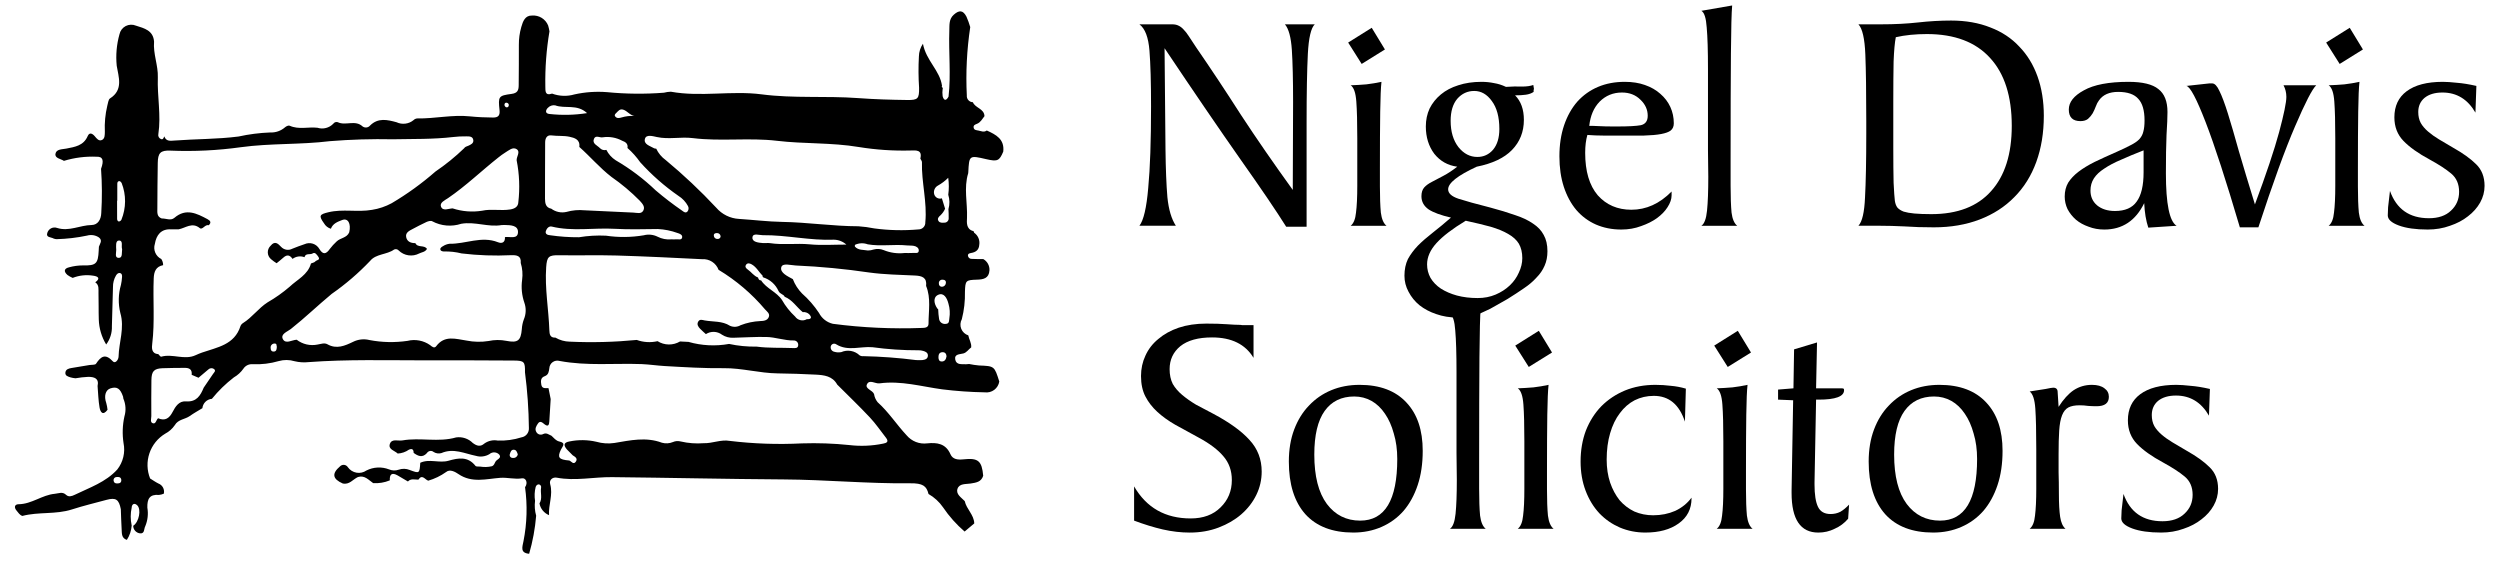
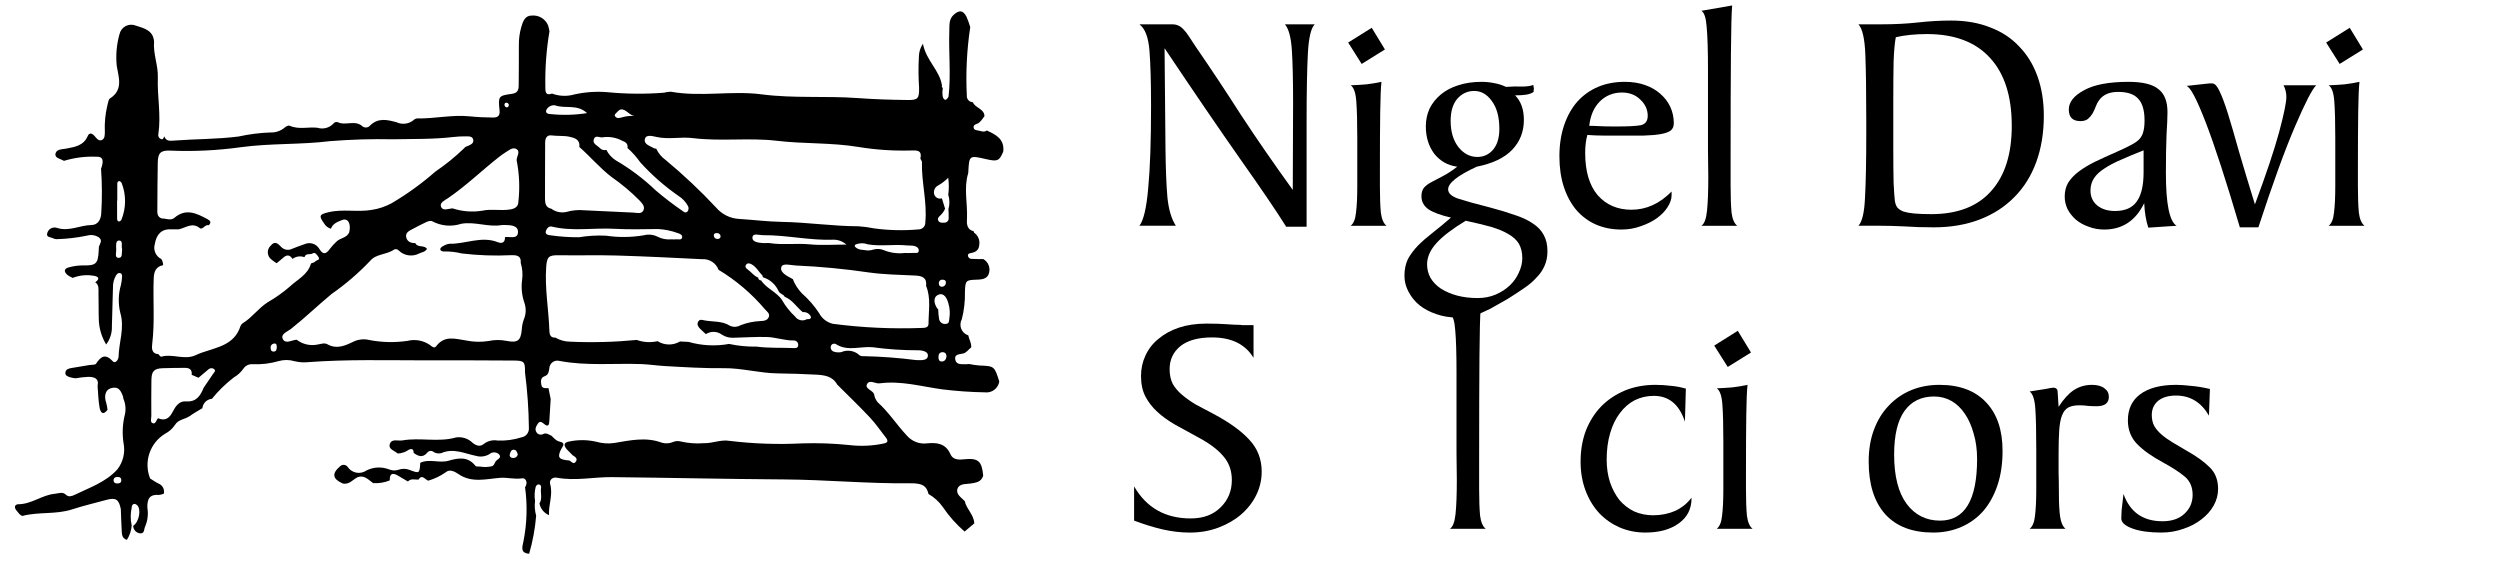
<svg xmlns="http://www.w3.org/2000/svg" width="136" height="31" viewBox="0 0 136 31" fill="none">
  <path d="M8.166 26.029C8.315 26.121 8.458 26.224 8.614 26.301C8.723 26.341 8.813 26.42 8.868 26.522C8.922 26.624 8.938 26.743 8.912 26.856C8.829 26.892 8.741 26.915 8.651 26.924C8.132 26.88 8.004 27.146 8.016 27.615C8.076 27.956 8.036 28.308 7.902 28.628C7.821 28.767 7.884 29.045 7.612 29.014C7.512 29.002 7.419 28.953 7.352 28.877C7.284 28.801 7.247 28.703 7.247 28.602C7.56 28.405 7.702 27.703 7.459 27.482C7.29 27.327 7.166 27.453 7.164 27.614C7.093 27.934 7.093 28.266 7.164 28.587C7.144 28.866 7.053 29.135 6.901 29.37C6.602 29.275 6.632 29.015 6.617 28.786C6.595 28.424 6.587 28.062 6.573 27.7C6.468 27.165 6.302 27.055 5.795 27.192C5.168 27.363 4.533 27.513 3.915 27.713C3.034 27.998 2.1 27.833 1.216 28.067C1.067 28.017 0.994 27.884 0.9 27.775C0.754 27.604 0.789 27.432 1.014 27.43C1.727 27.423 2.289 26.924 2.985 26.862C3.199 26.843 3.395 26.73 3.596 26.92C3.732 27.049 3.903 26.996 4.059 26.92C4.873 26.525 5.751 26.233 6.382 25.538C6.538 25.338 6.65 25.107 6.708 24.86C6.767 24.613 6.771 24.357 6.721 24.108C6.647 23.624 6.663 23.13 6.769 22.652C6.864 22.333 6.843 21.99 6.711 21.685C6.709 21.649 6.704 21.613 6.695 21.579C6.542 21.13 6.365 21.015 6.009 21.127C5.737 21.215 5.647 21.548 5.781 21.925C5.814 22.045 5.837 22.168 5.85 22.292C5.599 22.629 5.461 22.427 5.416 22.169C5.349 21.785 5.341 21.39 5.308 21C5.402 20.574 5.117 20.504 4.808 20.5C4.572 20.511 4.337 20.538 4.105 20.579C4.015 20.57 3.925 20.554 3.837 20.53C3.706 20.484 3.53 20.449 3.558 20.256C3.583 20.088 3.737 20.045 3.888 20.02C4.21 19.967 4.533 19.913 4.858 19.859C4.984 19.838 5.176 19.859 5.223 19.788C5.492 19.38 5.733 19.217 6.143 19.661C6.267 19.796 6.444 19.579 6.45 19.403C6.468 18.612 6.788 17.845 6.545 17.021C6.423 16.521 6.434 15.998 6.578 15.505C6.61 15.363 6.631 15.219 6.639 15.073C6.647 14.983 6.635 14.877 6.526 14.854C6.427 14.834 6.359 14.908 6.309 14.989C6.198 15.179 6.142 15.396 6.146 15.615C6.131 16.326 6.102 17.036 6.087 17.747C6.101 18.104 5.991 18.455 5.776 18.74C5.526 18.328 5.388 17.859 5.374 17.378C5.357 16.904 5.374 16.429 5.358 15.955C5.351 15.745 5.405 15.507 5.182 15.357C5.495 15.133 5.314 15.03 5.074 14.998C4.697 14.936 4.31 14.977 3.954 15.118C3.854 15.076 3.759 15.023 3.671 14.96C3.463 14.777 3.471 14.609 3.759 14.541C4.005 14.473 4.259 14.438 4.514 14.438C5.224 14.455 5.335 14.343 5.369 13.639C5.372 13.567 5.377 13.494 5.381 13.42C5.435 13.253 5.593 13.087 5.384 12.919C5.29 12.855 5.183 12.813 5.071 12.795C4.958 12.778 4.843 12.785 4.734 12.817C4.188 12.932 3.632 12.997 3.073 13.011C3.019 13.008 2.965 12.996 2.915 12.976C2.78 12.892 2.481 12.932 2.575 12.664C2.592 12.611 2.619 12.561 2.655 12.519C2.691 12.477 2.735 12.442 2.784 12.418C2.834 12.393 2.888 12.379 2.944 12.376C2.999 12.373 3.055 12.381 3.107 12.4C3.753 12.607 4.351 12.251 4.982 12.241C5.33 12.236 5.498 11.933 5.509 11.584C5.558 10.785 5.554 9.983 5.497 9.185C5.667 8.717 5.595 8.51 5.248 8.526C4.65 8.5 4.051 8.576 3.478 8.751C3.306 8.637 2.976 8.614 3.017 8.368C3.061 8.105 3.385 8.127 3.609 8.083C4.077 7.991 4.546 7.927 4.771 7.402C4.866 7.18 5.03 7.263 5.154 7.41C5.261 7.537 5.378 7.701 5.556 7.61C5.712 7.529 5.699 7.325 5.704 7.164C5.681 6.69 5.726 6.216 5.836 5.754C5.88 5.616 5.889 5.415 5.985 5.354C6.725 4.885 6.446 4.178 6.35 3.58C6.292 3.003 6.343 2.421 6.5 1.863C6.52 1.768 6.561 1.679 6.619 1.602C6.678 1.525 6.753 1.462 6.838 1.417C6.924 1.373 7.019 1.348 7.115 1.344C7.212 1.341 7.308 1.358 7.397 1.396C7.847 1.538 8.337 1.654 8.381 2.265C8.324 2.928 8.609 3.559 8.586 4.21C8.549 5.241 8.77 6.267 8.614 7.297C8.601 7.351 8.608 7.408 8.634 7.457C8.661 7.507 8.704 7.545 8.756 7.565C8.882 7.614 8.895 7.49 8.939 7.419C9.035 7.702 9.272 7.662 9.486 7.646C10.65 7.558 11.831 7.575 12.978 7.426C13.543 7.302 14.118 7.228 14.696 7.206C14.994 7.221 15.285 7.119 15.509 6.922C15.57 6.867 15.696 6.812 15.755 6.838C16.25 7.063 16.766 6.892 17.27 6.95C17.419 6.997 17.578 7.002 17.73 6.963C17.881 6.925 18.019 6.846 18.128 6.734C18.154 6.695 18.192 6.665 18.236 6.649C18.28 6.634 18.328 6.633 18.372 6.646C18.8 6.859 19.321 6.501 19.725 6.878C19.786 6.923 19.862 6.943 19.937 6.934C20.013 6.926 20.082 6.888 20.131 6.83C20.57 6.391 21.078 6.516 21.572 6.65C21.721 6.72 21.886 6.746 22.049 6.726C22.213 6.707 22.367 6.641 22.494 6.537C22.546 6.485 22.614 6.452 22.688 6.443C23.649 6.46 24.603 6.23 25.562 6.33C25.983 6.374 26.4 6.39 26.82 6.394C27.094 6.396 27.207 6.294 27.175 5.991C27.095 5.244 27.116 5.204 27.831 5.108C28.158 5.065 28.216 4.904 28.217 4.637C28.217 3.906 28.235 3.175 28.226 2.443C28.223 2.115 28.267 1.787 28.358 1.471C28.445 1.163 28.564 0.833 28.944 0.846C29.128 0.831 29.313 0.876 29.47 0.973C29.627 1.071 29.75 1.216 29.819 1.388C29.85 1.492 29.874 1.599 29.891 1.707C29.724 2.695 29.649 3.697 29.666 4.699C29.677 4.914 29.622 5.232 30.033 5.092C30.423 5.237 30.85 5.253 31.25 5.136C31.832 5.007 32.43 4.966 33.025 5.013C34.053 5.114 35.088 5.124 36.118 5.043C36.241 5.011 36.367 4.993 36.494 4.989C38.134 5.287 39.796 4.919 41.429 5.132C43.178 5.36 44.931 5.208 46.674 5.336C47.567 5.402 48.457 5.429 49.35 5.44C49.94 5.448 50.007 5.369 49.998 4.771C49.96 4.205 49.957 3.639 49.988 3.073C49.992 2.825 50.068 2.584 50.208 2.379C50.383 3.309 51.133 3.829 51.246 4.673C51.24 4.68 51.236 4.689 51.234 4.698C51.232 4.707 51.232 4.716 51.234 4.726C51.236 4.735 51.241 4.743 51.247 4.75C51.253 4.757 51.26 4.763 51.269 4.767L51.297 4.785L51.282 4.816C51.262 4.954 51.26 5.094 51.279 5.232C51.349 5.49 51.475 5.493 51.601 5.256C51.737 4.058 51.601 2.857 51.643 1.657C51.653 1.35 51.618 1.037 51.888 0.798C52.185 0.534 52.393 0.553 52.575 0.906C52.656 1.09 52.725 1.28 52.781 1.473C52.596 2.704 52.533 3.951 52.595 5.195C52.591 5.241 52.596 5.288 52.611 5.331C52.626 5.375 52.649 5.415 52.68 5.449C52.711 5.483 52.748 5.511 52.79 5.53C52.832 5.549 52.878 5.559 52.924 5.56C53.051 5.882 53.539 5.904 53.556 6.319C53.434 6.469 53.349 6.654 53.153 6.733C53.055 6.773 52.939 6.806 52.967 6.949C52.994 7.083 53.119 7.08 53.22 7.101C53.373 7.13 53.527 7.214 53.681 7.099C54.182 7.325 54.655 7.571 54.577 8.248C54.366 8.753 54.263 8.799 53.658 8.66C52.723 8.444 52.723 8.444 52.675 9.37C52.676 9.388 52.674 9.406 52.67 9.424C52.421 10.225 52.637 11.042 52.605 11.851C52.595 12.091 52.551 12.455 52.931 12.567L52.917 12.565C52.928 12.565 52.938 12.568 52.948 12.573C52.958 12.579 52.966 12.586 52.973 12.595C52.98 12.603 52.985 12.613 52.987 12.624C52.99 12.635 52.99 12.646 52.988 12.656C53.093 12.729 53.176 12.829 53.227 12.946C53.277 13.064 53.293 13.193 53.272 13.319C53.255 13.599 53.081 13.721 52.826 13.763C52.735 13.778 52.64 13.804 52.658 13.923C52.666 13.968 52.69 14.008 52.724 14.037C52.759 14.067 52.803 14.083 52.849 14.083C53.063 14.096 53.278 14.092 53.493 14.095C53.6 14.156 53.687 14.245 53.746 14.352C53.805 14.46 53.833 14.582 53.827 14.704C53.801 15.146 53.498 15.204 53.143 15.214C52.534 15.233 52.514 15.261 52.493 15.871C52.505 16.374 52.448 16.877 52.323 17.365C52.28 17.444 52.254 17.532 52.249 17.622C52.243 17.713 52.258 17.803 52.291 17.887C52.325 17.971 52.377 18.047 52.443 18.108C52.51 18.17 52.589 18.216 52.675 18.244C52.714 18.463 52.858 18.662 52.833 18.899C52.687 19.002 52.599 19.172 52.41 19.227C52.222 19.281 51.901 19.246 51.967 19.568C52.029 19.868 52.33 19.802 52.559 19.815C52.613 19.814 52.667 19.81 52.721 19.802C52.899 19.839 53.079 19.865 53.26 19.882C54.095 19.915 54.095 19.911 54.361 20.755C54.332 20.937 54.233 21.1 54.086 21.21C53.938 21.32 53.753 21.367 53.571 21.343C52.796 21.329 52.022 21.275 51.254 21.18C50.131 21.027 49.007 20.697 47.846 20.855C47.614 20.886 47.294 20.619 47.16 20.912C47.049 21.154 47.463 21.22 47.548 21.436C47.572 21.599 47.64 21.753 47.743 21.88C48.343 22.417 48.776 23.099 49.321 23.682C49.456 23.842 49.629 23.966 49.824 24.043C50.019 24.119 50.23 24.145 50.438 24.119C50.972 24.064 51.449 24.123 51.706 24.713C51.829 24.995 52.112 25.02 52.413 24.988C53.218 24.9 53.414 25.075 53.486 25.882C53.377 26.223 53.106 26.254 52.799 26.304C52.551 26.345 52.184 26.29 52.086 26.595C51.992 26.893 52.299 27.065 52.482 27.261C52.577 27.701 52.986 28.002 53 28.474L52.475 28.916C52.027 28.531 51.632 28.087 51.301 27.598C51.095 27.3 50.825 27.053 50.511 26.873C50.405 26.432 50.193 26.283 49.517 26.291C47.222 26.317 44.934 26.096 42.642 26.081C39.525 26.061 36.408 25.988 33.291 25.956C32.291 25.946 31.296 26.176 30.292 25.986C30.072 25.942 29.862 26.099 29.93 26.341C30.093 26.916 29.829 27.462 29.867 28.024C29.734 27.97 29.616 27.883 29.525 27.771C29.434 27.659 29.373 27.526 29.348 27.384C29.519 27.116 29.388 26.816 29.434 26.535C29.443 26.5 29.44 26.463 29.423 26.43C29.407 26.398 29.38 26.372 29.346 26.359C29.236 26.327 29.17 26.406 29.14 26.491C29.078 26.738 29.067 26.994 29.107 27.245C29.072 27.517 29.093 27.792 29.167 28.055C29.109 28.756 28.981 29.449 28.786 30.125C28.275 30.081 28.421 29.74 28.478 29.437C28.669 28.471 28.697 27.48 28.563 26.505C28.738 26.257 28.604 25.988 28.397 26.021C27.992 26.086 27.61 25.965 27.211 25.994C26.457 26.05 25.673 26.291 24.939 25.789C24.789 25.687 24.48 25.495 24.265 25.68C23.971 25.889 23.643 26.048 23.296 26.149C23.12 26.097 22.974 25.774 22.759 26.093C22.564 26.095 22.355 26.016 22.191 26.193C22.003 26.082 21.817 25.968 21.627 25.861C21.322 25.691 21.188 25.795 21.205 26.132C20.92 26.251 20.611 26.302 20.302 26.283C20.05 26.112 19.839 25.837 19.473 25.95C19.2 26.075 19.005 26.383 18.644 26.301C18.087 26.056 18.041 25.759 18.495 25.372C18.524 25.341 18.56 25.318 18.599 25.304C18.638 25.289 18.68 25.284 18.722 25.289C18.763 25.293 18.803 25.307 18.838 25.33C18.873 25.352 18.903 25.382 18.925 25.418C19.036 25.575 19.205 25.681 19.394 25.714C19.583 25.747 19.778 25.703 19.935 25.594C20.124 25.499 20.331 25.444 20.542 25.434C20.753 25.423 20.964 25.457 21.161 25.534C21.33 25.606 21.521 25.612 21.694 25.55C21.886 25.483 22.095 25.489 22.283 25.565C22.822 25.767 22.824 25.761 22.862 25.175C23.36 24.943 23.894 25.209 24.4 25.064C24.938 24.909 25.454 24.819 25.866 25.344C25.905 25.394 26.036 25.372 26.124 25.383C26.334 25.418 26.548 25.412 26.755 25.364C26.873 25.325 26.902 25.214 26.952 25.119C27.02 24.987 27.3 24.931 27.167 24.739C27.134 24.701 27.093 24.67 27.048 24.648C27.003 24.626 26.953 24.613 26.903 24.61C26.852 24.606 26.802 24.613 26.754 24.63C26.706 24.646 26.662 24.672 26.625 24.705C26.516 24.77 26.395 24.812 26.269 24.828C26.143 24.845 26.015 24.835 25.894 24.799C25.274 24.675 24.672 24.36 24.011 24.648C23.941 24.668 23.867 24.674 23.795 24.663C23.723 24.654 23.654 24.628 23.593 24.59C23.565 24.566 23.533 24.549 23.499 24.539C23.464 24.53 23.428 24.527 23.393 24.533C23.357 24.539 23.323 24.553 23.294 24.573C23.264 24.593 23.239 24.62 23.221 24.651C22.974 24.92 22.738 24.809 22.502 24.637C22.502 24.453 22.425 24.383 22.246 24.462C22.067 24.588 21.856 24.661 21.637 24.673C21.468 24.512 21.098 24.449 21.212 24.14C21.32 23.849 21.654 24.001 21.893 23.958C22.86 23.788 23.851 24.074 24.815 23.795C24.979 23.772 25.146 23.787 25.303 23.84C25.46 23.892 25.602 23.981 25.719 24.098C25.934 24.257 26.128 24.324 26.351 24.127C26.455 24.053 26.573 24 26.698 23.973C26.823 23.945 26.952 23.943 27.078 23.967C27.515 23.984 27.952 23.924 28.369 23.791C28.486 23.773 28.592 23.711 28.666 23.619C28.74 23.527 28.778 23.411 28.772 23.293C28.761 22.276 28.69 21.262 28.559 20.254C28.569 19.683 28.522 19.618 27.957 19.614C26.341 19.603 24.724 19.599 23.108 19.603C20.999 19.603 18.893 19.543 16.788 19.699C16.534 19.727 16.276 19.711 16.027 19.651C15.745 19.565 15.444 19.563 15.161 19.643C14.705 19.776 14.231 19.833 13.757 19.814C13.657 19.803 13.555 19.82 13.463 19.863C13.372 19.907 13.294 19.974 13.239 20.059C13.103 20.253 12.925 20.414 12.72 20.532C12.278 20.872 11.877 21.263 11.527 21.696C11.395 21.707 11.27 21.764 11.176 21.857C11.082 21.95 11.023 22.073 11.01 22.205C10.781 22.346 10.544 22.475 10.325 22.631C10.065 22.817 9.693 22.807 9.508 23.13C9.375 23.324 9.197 23.482 8.989 23.591C8.584 23.834 8.28 24.212 8.129 24.659C7.978 25.106 7.991 25.591 8.166 26.029ZM31.159 24.772L30.839 24.448C30.652 24.228 30.652 24.073 30.978 24.015C31.463 23.915 31.964 23.921 32.446 24.033C32.763 24.124 33.096 24.146 33.422 24.098C34.283 23.954 35.141 23.758 36.008 24.084C36.205 24.139 36.414 24.127 36.603 24.049C36.738 23.989 36.889 23.978 37.031 24.016C37.44 24.111 37.862 24.143 38.281 24.11C38.759 24.124 39.22 23.899 39.693 23.984C40.998 24.142 42.315 24.187 43.629 24.12C44.487 24.092 45.346 24.122 46.2 24.211C46.815 24.285 47.437 24.258 48.043 24.133C48.239 24.099 48.364 24.028 48.2 23.817C47.908 23.444 47.641 23.049 47.318 22.706C46.744 22.095 46.137 21.514 45.544 20.921C45.288 20.454 44.83 20.404 44.375 20.38C43.681 20.344 42.988 20.321 42.294 20.312C41.312 20.299 40.36 20.019 39.373 20.029C38.303 20.041 37.23 19.974 36.161 19.913C35.743 19.889 35.33 19.825 34.909 19.807C33.419 19.752 31.921 19.916 30.439 19.635C30.376 19.616 30.31 19.613 30.245 19.624C30.181 19.635 30.12 19.66 30.067 19.698C30.013 19.735 29.969 19.785 29.938 19.842C29.906 19.899 29.888 19.962 29.884 20.027C29.858 20.218 29.84 20.39 29.629 20.467C29.4 20.549 29.416 20.744 29.447 20.926C29.486 21.16 29.678 21.111 29.838 21.115L29.957 21.71C29.933 22.118 29.911 22.526 29.882 22.934C29.87 23.1 29.831 23.241 29.622 23.081C29.512 22.995 29.384 22.859 29.262 23.043C29.174 23.175 29.077 23.328 29.174 23.497C29.191 23.529 29.214 23.558 29.242 23.582C29.271 23.605 29.303 23.623 29.338 23.634C29.374 23.644 29.411 23.648 29.447 23.644C29.484 23.64 29.519 23.629 29.551 23.611C29.736 23.523 29.855 23.649 29.999 23.704C30.131 23.822 30.241 23.978 30.427 24.018C30.811 24.099 30.598 24.289 30.515 24.457C30.309 24.89 30.395 25.003 30.969 25.052C31.087 25.096 31.198 25.306 31.33 25.106C31.44 24.937 31.282 24.849 31.159 24.771V24.772ZM51.596 11.373C51.669 11.117 51.665 10.847 51.585 10.594C51.627 10.287 51.626 9.977 51.583 9.671C51.419 9.836 51.233 9.978 51.029 10.092C50.948 10.134 50.883 10.202 50.844 10.285C50.806 10.368 50.796 10.461 50.816 10.55C50.826 10.595 50.846 10.637 50.873 10.673C50.9 10.71 50.935 10.74 50.974 10.763C51.014 10.785 51.058 10.799 51.103 10.803C51.149 10.808 51.194 10.803 51.238 10.789L51.413 11.354C51.355 11.488 51.27 11.609 51.165 11.71C51.067 11.793 50.963 11.898 51.063 12.034C51.132 12.128 51.258 12.119 51.37 12.113C51.403 12.114 51.435 12.109 51.465 12.097C51.495 12.084 51.522 12.066 51.544 12.043C51.567 12.019 51.584 11.992 51.595 11.961C51.606 11.931 51.611 11.898 51.608 11.866C51.614 11.7 51.602 11.535 51.595 11.372L51.596 11.373ZM41.238 15.097C41.261 15.182 41.291 15.259 41.402 15.249C41.693 15.703 42.25 15.875 42.544 16.326C42.734 16.658 42.973 16.959 43.253 17.219C43.321 17.319 43.424 17.389 43.542 17.416C43.659 17.444 43.782 17.426 43.887 17.366C44.151 17.375 44.176 17.258 44.014 17.089C43.968 17.047 43.913 17.016 43.853 16.997C43.794 16.978 43.731 16.971 43.669 16.979C43.334 16.709 43.107 16.312 42.687 16.144C42.622 15.995 42.437 16.012 42.348 15.825C42.27 15.652 42.157 15.497 42.015 15.37C41.873 15.244 41.707 15.149 41.526 15.091C41.51 15.083 41.498 15.07 41.491 15.054C41.484 15.038 41.483 15.02 41.489 15.003C41.283 14.801 41.151 14.525 40.888 14.379C40.791 14.325 40.668 14.291 40.59 14.396C40.507 14.508 40.582 14.597 40.681 14.665C40.873 14.797 41.005 15.011 41.239 15.097L41.238 15.097ZM51.037 16.826C51.042 17.003 51.059 17.181 51.087 17.357C51.1 17.438 51.144 17.51 51.209 17.559C51.275 17.608 51.357 17.63 51.438 17.62C51.658 17.615 51.623 17.441 51.645 17.313C51.689 17.047 51.672 16.775 51.595 16.517C51.519 16.219 51.348 15.896 51.034 16.039C50.747 16.171 50.804 16.526 50.997 16.791C51.01 16.804 51.024 16.815 51.039 16.825L51.037 16.826ZM9.71 12.476H9.321C8.757 12.44 8.505 12.788 8.424 13.27C8.374 13.426 8.382 13.595 8.447 13.746C8.512 13.897 8.628 14.019 8.775 14.091C8.841 14.19 8.875 14.306 8.874 14.425C8.474 14.502 8.376 14.784 8.362 15.144C8.314 16.326 8.426 17.511 8.282 18.692C8.257 18.899 8.219 19.238 8.609 19.263C8.663 19.313 8.731 19.415 8.767 19.405C9.387 19.224 10.032 19.607 10.645 19.321C10.76 19.267 10.877 19.219 10.997 19.177C11.824 18.89 12.756 18.759 13.082 17.74C13.109 17.672 13.157 17.614 13.22 17.575C13.719 17.265 14.055 16.77 14.556 16.448C14.982 16.203 15.385 15.918 15.758 15.597C16.173 15.202 16.749 14.952 16.917 14.332C16.999 14.296 17.11 14.281 17.156 14.219C17.214 14.141 17.458 14.158 17.307 13.953C17.228 13.845 17.137 13.705 17.012 13.785C16.868 13.877 16.627 13.748 16.564 13.992C16.457 13.951 16.341 13.938 16.227 13.954C16.113 13.97 16.005 14.015 15.914 14.084C15.777 13.878 15.619 13.831 15.421 14.009C15.301 14.118 15.172 14.217 15.047 14.32C14.939 14.254 14.836 14.178 14.739 14.095C14.687 14.05 14.645 13.995 14.615 13.933C14.585 13.871 14.569 13.803 14.568 13.734C14.566 13.665 14.579 13.597 14.606 13.534C14.633 13.47 14.673 13.413 14.724 13.366C14.955 13.081 15.124 13.252 15.295 13.432C15.371 13.512 15.471 13.566 15.579 13.584C15.688 13.602 15.8 13.584 15.898 13.532C16.117 13.447 16.337 13.357 16.563 13.285C16.706 13.219 16.869 13.209 17.019 13.256C17.169 13.304 17.296 13.407 17.374 13.544C17.571 13.873 17.744 13.828 17.943 13.541C18.053 13.397 18.175 13.262 18.309 13.139C18.512 12.936 18.873 12.947 18.999 12.635C19.107 12.16 18.93 11.847 18.612 11.97C18.372 12.062 18.104 12.158 18.001 12.444C17.842 12.398 17.707 12.291 17.625 12.146C17.327 11.73 17.383 11.663 17.863 11.547C18.651 11.355 19.449 11.556 20.24 11.415C20.613 11.357 20.974 11.235 21.306 11.055C22.152 10.555 22.951 9.977 23.691 9.33C24.245 8.953 24.766 8.531 25.248 8.066C25.3 7.978 25.395 7.967 25.476 7.929C25.608 7.868 25.768 7.801 25.749 7.628C25.723 7.406 25.519 7.419 25.362 7.418C25.125 7.414 24.888 7.426 24.652 7.454C23.563 7.581 22.465 7.556 21.375 7.577C20.232 7.553 19.087 7.587 17.948 7.679C16.334 7.878 14.711 7.787 13.096 8.009C11.829 8.185 10.55 8.247 9.273 8.194C8.723 8.17 8.59 8.326 8.582 8.867C8.569 9.689 8.562 10.511 8.56 11.333C8.56 11.546 8.52 11.787 8.798 11.885C9.029 11.877 9.287 12.022 9.486 11.851C10.117 11.31 10.698 11.608 11.288 11.922C11.453 12.01 11.505 12.109 11.356 12.254C11.151 12.19 11.019 12.528 10.868 12.408C10.448 12.069 10.095 12.406 9.712 12.477L9.71 12.476ZM34.135 8.051C34.175 7.82 34.028 7.721 33.846 7.656C33.525 7.483 33.157 7.417 32.795 7.469C32.639 7.509 32.404 7.327 32.312 7.552C32.202 7.819 32.495 7.909 32.634 8.056C32.678 8.103 32.734 8.138 32.796 8.155C32.858 8.172 32.924 8.172 32.986 8.154C33.101 8.384 33.277 8.579 33.494 8.719C34.281 9.177 35.012 9.727 35.67 10.357C36.127 10.747 36.605 11.114 37.101 11.455C37.185 11.518 37.288 11.608 37.39 11.516C37.427 11.475 37.45 11.423 37.457 11.368C37.464 11.313 37.453 11.257 37.426 11.208C37.304 10.982 37.125 10.791 36.907 10.655C36.146 10.127 35.448 9.513 34.827 8.826C34.628 8.542 34.397 8.282 34.136 8.052L34.135 8.051ZM8.598 22.751C8.984 22.922 9.214 22.747 9.389 22.412C9.544 22.114 9.738 21.806 10.112 21.835C10.692 21.879 10.903 21.522 11.082 21.088C11.252 20.839 11.423 20.59 11.592 20.339C11.648 20.256 11.768 20.169 11.636 20.07C11.59 20.039 11.535 20.025 11.481 20.03C11.426 20.036 11.374 20.059 11.335 20.098C11.154 20.245 10.977 20.399 10.799 20.55L10.427 20.39C10.462 20.093 10.295 20.007 10.035 20.012C9.636 20.019 9.236 20.012 8.837 20.031C8.376 20.052 8.243 20.198 8.237 20.679C8.229 21.332 8.227 21.986 8.232 22.639C8.232 22.773 8.15 22.974 8.318 23.026C8.485 23.077 8.494 22.837 8.6 22.753L8.598 22.751ZM28.105 8.726C28.092 8.518 28.325 8.261 28.109 8.117C27.894 7.974 27.67 8.189 27.471 8.308C27.349 8.385 27.231 8.469 27.12 8.56C26.197 9.289 25.351 10.111 24.375 10.777C24.209 10.89 23.904 11.021 23.99 11.241C24.094 11.505 24.4 11.344 24.622 11.336C25.14 11.506 25.69 11.55 26.227 11.463C26.718 11.353 27.243 11.476 27.752 11.395C28 11.355 28.188 11.249 28.197 10.999C28.285 10.242 28.255 9.475 28.107 8.727L28.105 8.726ZM29.988 11.352C30.105 11.44 30.24 11.502 30.383 11.532C30.526 11.563 30.674 11.561 30.817 11.528C31.134 11.437 31.465 11.408 31.794 11.44C32.682 11.478 33.569 11.528 34.457 11.565C34.647 11.573 34.894 11.664 35.002 11.443C35.104 11.236 34.933 11.064 34.8 10.916C34.329 10.438 33.814 10.006 33.263 9.624C32.622 9.128 32.11 8.521 31.515 7.993C31.568 7.586 31.251 7.497 30.978 7.439C30.661 7.371 30.328 7.41 30 7.366C29.76 7.334 29.656 7.511 29.656 7.752C29.656 8.772 29.644 9.792 29.648 10.812C29.651 11.049 29.682 11.295 29.99 11.353L29.988 11.352ZM50.38 15.556C50.435 15.098 50.16 15.008 49.782 14.989C48.947 14.949 48.11 14.937 47.285 14.824C45.961 14.629 44.627 14.502 43.29 14.443C43.016 14.433 42.562 14.282 42.499 14.546C42.43 14.842 42.848 15.029 43.131 15.185C43.242 15.476 43.411 15.74 43.628 15.962C43.982 16.274 44.293 16.631 44.554 17.025C44.629 17.172 44.736 17.301 44.866 17.403C44.996 17.505 45.147 17.577 45.307 17.615C46.913 17.826 48.535 17.901 50.153 17.84C50.32 17.836 50.514 17.826 50.512 17.602C50.511 16.92 50.653 16.224 50.381 15.557L50.38 15.556ZM35.77 18.559C35.952 18.674 36.163 18.737 36.379 18.74C36.596 18.743 36.808 18.686 36.994 18.576L37.455 18.599C38.172 18.805 38.927 18.843 39.661 18.71C40.154 18.816 40.657 18.865 41.161 18.856C41.818 18.944 42.472 18.907 43.126 18.934C43.247 18.939 43.412 18.96 43.422 18.781C43.425 18.748 43.422 18.715 43.412 18.684C43.402 18.653 43.385 18.625 43.364 18.6C43.342 18.576 43.315 18.556 43.286 18.543C43.256 18.529 43.224 18.522 43.191 18.521C42.675 18.533 42.186 18.339 41.678 18.331C41.084 18.32 40.49 18.359 39.895 18.374C39.677 18.385 39.46 18.327 39.276 18.208C39.151 18.113 39 18.06 38.843 18.054C38.686 18.048 38.532 18.091 38.4 18.176C38.294 18.078 38.183 17.985 38.083 17.881C37.983 17.776 37.892 17.645 37.986 17.49C38.074 17.347 38.211 17.409 38.332 17.431C38.794 17.515 39.284 17.45 39.71 17.723C39.803 17.764 39.904 17.783 40.005 17.777C40.106 17.771 40.204 17.741 40.292 17.69C40.633 17.558 40.993 17.483 41.358 17.466C41.539 17.46 41.748 17.442 41.824 17.242C41.895 17.055 41.719 16.946 41.616 16.828C40.897 15.978 40.044 15.252 39.09 14.678C39.023 14.498 38.9 14.344 38.739 14.24C38.578 14.136 38.387 14.086 38.195 14.1C36.648 14.024 35.1 13.946 33.551 13.9C32.51 13.87 31.468 13.903 30.427 13.885C29.847 13.874 29.752 13.958 29.712 14.54C29.633 15.691 29.846 16.825 29.885 17.967C29.892 18.173 29.922 18.384 30.214 18.366C30.45 18.506 30.719 18.581 30.994 18.586C32.21 18.642 33.429 18.61 34.641 18.493C35.003 18.624 35.396 18.647 35.772 18.56L35.77 18.559ZM16.138 18.48C16.297 18.603 16.48 18.69 16.676 18.736C16.872 18.781 17.076 18.784 17.273 18.744C17.448 18.717 17.644 18.634 17.811 18.728C18.312 19.012 18.767 18.808 19.207 18.596C19.485 18.457 19.803 18.423 20.103 18.499C20.784 18.629 21.482 18.644 22.169 18.543C22.378 18.491 22.597 18.485 22.809 18.525C23.021 18.565 23.223 18.65 23.399 18.775C23.491 18.85 23.625 18.975 23.729 18.834C24.19 18.216 24.803 18.442 25.382 18.527C25.776 18.606 26.181 18.614 26.578 18.551C26.898 18.482 27.228 18.479 27.549 18.543C28.173 18.666 28.333 18.529 28.387 17.907C28.397 17.725 28.434 17.545 28.498 17.374C28.621 17.085 28.63 16.76 28.524 16.464C28.387 16.066 28.346 15.642 28.403 15.226C28.445 14.917 28.42 14.603 28.328 14.306C28.364 13.906 28.106 13.873 27.807 13.882C26.908 13.926 26.007 13.894 25.113 13.787C24.797 13.707 24.47 13.671 24.143 13.681C24.055 13.675 23.945 13.649 23.953 13.537C23.957 13.485 24.036 13.423 24.096 13.393C24.202 13.323 24.323 13.278 24.45 13.261C25.329 13.28 26.193 12.822 27.088 13.177C27.306 13.265 27.488 13.191 27.469 12.898C27.733 12.857 28.17 13.035 28.179 12.627C28.187 12.253 27.771 12.247 27.458 12.24C27.403 12.236 27.348 12.237 27.294 12.243C26.558 12.373 25.844 12.04 25.089 12.174C24.831 12.259 24.558 12.29 24.288 12.267C24.017 12.244 23.754 12.166 23.515 12.038C23.449 11.994 23.295 12.032 23.202 12.075C22.941 12.193 22.688 12.332 22.434 12.464C22.254 12.558 22.048 12.66 22.096 12.9C22.146 13.148 22.355 13.23 22.596 13.226C22.718 13.494 23.082 13.308 23.227 13.541C23.125 13.717 22.944 13.717 22.803 13.789C22.625 13.883 22.422 13.918 22.222 13.889C22.022 13.861 21.837 13.77 21.692 13.629C21.662 13.593 21.621 13.569 21.576 13.559C21.53 13.549 21.483 13.554 21.44 13.574C21.04 13.863 20.455 13.799 20.134 14.194C19.499 14.861 18.799 15.463 18.043 15.989C17.289 16.613 16.586 17.294 15.818 17.901C15.642 18.04 15.25 18.167 15.385 18.441C15.537 18.741 15.881 18.491 16.139 18.482L16.138 18.48ZM35.697 8.085C35.814 8.334 35.993 8.55 36.217 8.71C37.186 9.514 38.103 10.378 38.962 11.297C39.117 11.478 39.307 11.625 39.52 11.73C39.733 11.836 39.966 11.896 40.203 11.909C40.986 11.959 41.773 12.058 42.547 12.071C43.937 12.094 45.31 12.306 46.696 12.309C46.986 12.329 47.275 12.367 47.559 12.425C48.357 12.533 49.164 12.551 49.966 12.48C50.016 12.481 50.066 12.471 50.112 12.451C50.159 12.432 50.201 12.403 50.235 12.367C50.27 12.331 50.297 12.288 50.315 12.241C50.332 12.194 50.34 12.143 50.337 12.093C50.444 10.995 50.124 9.918 50.154 8.822C50.154 8.758 50.096 8.69 50.066 8.627C50.188 8.139 49.825 8.18 49.551 8.187C48.603 8.213 47.655 8.15 46.719 7.998C45.238 7.749 43.744 7.836 42.261 7.659C40.749 7.479 39.206 7.703 37.687 7.513C37.033 7.431 36.382 7.597 35.732 7.454C35.512 7.407 35.161 7.303 35.088 7.542C34.992 7.853 35.369 7.938 35.589 8.07C35.624 8.082 35.662 8.088 35.699 8.087L35.697 8.085ZM36.513 13.019C36.604 13.025 36.696 13.025 36.787 13.019C36.902 13.006 37.08 13.08 37.109 12.915C37.134 12.773 36.979 12.711 36.856 12.675C36.513 12.55 36.154 12.477 35.789 12.459C35.004 12.468 34.218 12.491 33.435 12.447C32.295 12.383 31.146 12.602 30.014 12.325C29.857 12.287 29.736 12.436 29.695 12.568C29.645 12.73 29.783 12.787 29.923 12.797C30.445 12.873 30.971 12.91 31.499 12.906C31.983 12.826 32.474 12.797 32.964 12.821C33.647 12.922 34.342 12.915 35.023 12.799C35.274 12.733 35.541 12.761 35.773 12.877C36.002 12.995 36.259 13.044 36.515 13.021L36.513 13.019ZM49.843 19.588C49.954 19.595 50.065 19.595 50.176 19.588C50.325 19.569 50.477 19.526 50.478 19.339C50.478 19.186 50.351 19.127 50.227 19.091C50.14 19.064 50.049 19.052 49.958 19.055C49.123 19.058 48.29 19.002 47.463 18.889C46.811 18.831 46.124 19.122 45.496 18.734C45.47 18.715 45.44 18.702 45.408 18.698C45.376 18.693 45.343 18.697 45.312 18.708C45.282 18.72 45.255 18.738 45.234 18.763C45.213 18.788 45.199 18.817 45.192 18.849C45.18 18.913 45.194 18.98 45.23 19.034C45.267 19.087 45.324 19.125 45.388 19.137C45.511 19.174 45.64 19.18 45.766 19.155C45.931 19.082 46.114 19.061 46.291 19.092C46.469 19.123 46.633 19.206 46.763 19.331C46.826 19.369 46.9 19.384 46.972 19.375C47.933 19.395 48.892 19.467 49.846 19.59L49.843 19.588ZM46.041 13.305C45.855 13.137 45.614 13.043 45.363 13.039C44.063 13.094 42.788 12.78 41.492 12.794C41.296 12.797 40.951 12.655 40.932 12.923C40.915 13.171 41.264 13.203 41.504 13.223C41.631 13.233 41.762 13.208 41.887 13.227C42.606 13.337 43.328 13.223 44.051 13.292C44.683 13.355 45.326 13.306 46.043 13.306L46.041 13.305ZM49.205 13.763C49.324 13.763 49.508 13.772 49.688 13.76C49.801 13.752 49.984 13.812 49.982 13.619C49.982 13.487 49.85 13.399 49.719 13.376C49.594 13.352 49.464 13.364 49.337 13.351C48.628 13.277 47.912 13.414 47.204 13.291C46.982 13.208 46.735 13.217 46.519 13.315C46.508 13.329 46.502 13.346 46.5 13.363C46.498 13.381 46.5 13.398 46.507 13.415C46.696 13.626 46.969 13.582 47.21 13.627C47.319 13.627 47.427 13.609 47.53 13.572C47.709 13.524 47.898 13.536 48.069 13.605C48.428 13.753 48.819 13.808 49.205 13.764L49.205 13.763ZM31.936 6.152C31.382 5.642 30.739 5.932 30.199 5.73C30.127 5.719 30.053 5.725 29.984 5.749C29.915 5.773 29.853 5.813 29.804 5.867C29.752 5.913 29.717 5.975 29.705 6.043C29.699 6.151 29.793 6.193 29.887 6.2C30.569 6.276 31.259 6.261 31.937 6.153L31.936 6.152ZM6.38 10.92H6.369C6.369 11.246 6.367 11.571 6.371 11.897C6.371 11.966 6.393 12.052 6.485 12.049C6.509 12.043 6.532 12.032 6.552 12.017C6.572 12.002 6.589 11.983 6.602 11.961C6.866 11.319 6.871 10.598 6.616 9.952C6.587 9.91 6.542 9.857 6.5 9.853C6.412 9.847 6.382 9.918 6.381 9.995C6.38 10.305 6.38 10.612 6.38 10.92ZM6.644 13.553C6.58 13.403 6.723 13.081 6.468 13.085C6.272 13.087 6.318 13.41 6.323 13.596C6.327 13.752 6.222 14.03 6.463 14.029C6.679 14.027 6.616 13.747 6.644 13.553ZM34.515 6.31C34.258 6.266 34.124 6.03 33.898 5.964C33.713 5.911 33.632 6.041 33.529 6.14C33.478 6.189 33.409 6.249 33.461 6.325C33.549 6.457 33.696 6.425 33.81 6.39C34.038 6.322 34.277 6.294 34.515 6.309L34.515 6.31ZM51.492 19.379C51.479 19.25 51.419 19.15 51.258 19.16C51.097 19.169 51.054 19.288 51.052 19.423C51.052 19.536 51.077 19.658 51.214 19.664C51.387 19.675 51.466 19.556 51.492 19.379ZM28.168 24.716C28.124 24.595 28.093 24.46 27.934 24.465C27.802 24.47 27.77 24.597 27.74 24.691C27.729 24.716 27.724 24.743 27.727 24.77C27.73 24.797 27.739 24.823 27.755 24.845C27.771 24.867 27.792 24.885 27.817 24.896C27.841 24.908 27.868 24.913 27.895 24.911C27.957 24.92 28.02 24.905 28.07 24.869C28.121 24.833 28.156 24.779 28.167 24.717L28.168 24.716ZM51.242 15.6C51.295 15.599 51.346 15.579 51.385 15.543C51.424 15.507 51.449 15.459 51.455 15.406C51.475 15.267 51.389 15.213 51.264 15.215C51.238 15.213 51.211 15.218 51.186 15.228C51.161 15.238 51.138 15.254 51.12 15.274C51.102 15.294 51.088 15.317 51.081 15.343C51.073 15.369 51.071 15.396 51.075 15.423C51.073 15.446 51.076 15.469 51.083 15.491C51.091 15.513 51.103 15.533 51.119 15.55C51.135 15.567 51.154 15.58 51.176 15.589C51.197 15.597 51.22 15.601 51.243 15.6H51.242ZM15.06 18.864C15.033 18.812 15.077 18.688 14.943 18.688C14.911 18.687 14.88 18.692 14.851 18.704C14.823 18.716 14.797 18.734 14.776 18.757C14.755 18.78 14.739 18.808 14.73 18.837C14.721 18.867 14.718 18.899 14.723 18.929C14.723 19.05 14.773 19.139 14.91 19.124C15.047 19.109 15.049 18.991 15.06 18.864L15.06 18.864ZM6.598 26.096C6.574 25.95 6.466 25.94 6.35 25.951C6.322 25.951 6.295 25.957 6.27 25.969C6.245 25.981 6.224 26 6.208 26.022C6.192 26.045 6.182 26.071 6.179 26.098C6.175 26.126 6.179 26.154 6.189 26.18C6.213 26.29 6.31 26.302 6.403 26.299C6.529 26.295 6.611 26.242 6.597 26.097L6.598 26.096ZM39.202 12.844C39.197 12.818 39.187 12.793 39.173 12.771C39.159 12.748 39.141 12.729 39.119 12.714C39.097 12.698 39.073 12.688 39.047 12.682C39.021 12.676 38.995 12.676 38.969 12.68C38.899 12.687 38.824 12.718 38.831 12.806C38.831 12.832 38.836 12.858 38.846 12.882C38.856 12.906 38.871 12.928 38.891 12.946C38.909 12.964 38.932 12.978 38.956 12.987C38.981 12.996 39.007 12.999 39.033 12.998C39.055 13.001 39.077 12.999 39.097 12.993C39.118 12.986 39.138 12.975 39.154 12.96C39.17 12.946 39.182 12.928 39.191 12.908C39.199 12.888 39.203 12.866 39.202 12.844ZM27.574 5.588C27.479 5.572 27.442 5.636 27.442 5.708C27.445 5.733 27.454 5.757 27.468 5.778C27.482 5.799 27.501 5.817 27.523 5.83C27.538 5.837 27.556 5.841 27.573 5.841C27.591 5.84 27.608 5.835 27.623 5.827C27.638 5.818 27.651 5.806 27.66 5.791C27.67 5.776 27.675 5.759 27.676 5.742C27.694 5.663 27.645 5.614 27.574 5.588Z" fill="black" />
  <path d="M115.518 26.869C115.871 27.86 116.578 28.356 117.638 28.356C118.151 28.356 118.55 28.219 118.835 27.946C119.131 27.672 119.279 27.33 119.279 26.92C119.279 26.498 119.137 26.168 118.852 25.928C118.567 25.689 118.174 25.433 117.672 25.159C117.057 24.829 116.584 24.492 116.253 24.15C115.923 23.808 115.757 23.381 115.757 22.868C115.757 22.253 115.98 21.78 116.424 21.449C116.88 21.108 117.535 20.936 118.39 20.936C118.595 20.936 118.852 20.954 119.159 20.988C119.467 21.011 119.82 21.068 120.219 21.159L120.168 22.612C119.746 21.883 119.148 21.518 118.373 21.518C117.963 21.518 117.638 21.615 117.399 21.808C117.171 22.002 117.057 22.259 117.057 22.578C117.057 22.806 117.102 23.005 117.193 23.176C117.285 23.336 117.416 23.489 117.587 23.638C117.758 23.786 117.957 23.928 118.185 24.065C118.413 24.202 118.664 24.35 118.937 24.509C119.484 24.817 119.906 25.119 120.202 25.416C120.51 25.712 120.664 26.105 120.664 26.595C120.664 26.914 120.584 27.216 120.424 27.501C120.265 27.786 120.043 28.037 119.758 28.253C119.484 28.47 119.159 28.641 118.783 28.766C118.407 28.903 118.003 28.971 117.57 28.971C116.92 28.971 116.396 28.897 115.997 28.749C115.598 28.601 115.398 28.419 115.398 28.202C115.398 28.122 115.404 27.974 115.416 27.758C115.438 27.53 115.473 27.233 115.518 26.869Z" fill="black" />
  <path d="M110.414 28.766C110.574 28.641 110.67 28.401 110.705 28.048C110.75 27.695 110.773 27.21 110.773 26.595V24.424C110.773 23.467 110.756 22.737 110.722 22.236C110.688 21.734 110.585 21.421 110.414 21.296C110.79 21.238 111.081 21.193 111.286 21.159C111.502 21.113 111.639 21.09 111.696 21.09C111.856 21.09 111.936 21.17 111.936 21.33C111.947 21.489 111.964 21.757 111.987 22.133C112.249 21.723 112.522 21.421 112.807 21.227C113.104 21.033 113.434 20.936 113.799 20.936C114.095 20.936 114.323 20.999 114.483 21.125C114.642 21.238 114.722 21.392 114.722 21.586C114.722 21.928 114.5 22.099 114.055 22.099C113.907 22.099 113.753 22.093 113.594 22.082C113.446 22.059 113.292 22.048 113.132 22.048C112.87 22.048 112.665 22.088 112.517 22.167C112.369 22.247 112.255 22.39 112.175 22.595C112.095 22.8 112.044 23.073 112.021 23.415C111.998 23.757 111.987 24.19 111.987 24.715C111.987 25.011 111.987 25.336 111.987 25.689C111.998 26.042 112.004 26.436 112.004 26.869C112.004 27.393 112.027 27.809 112.072 28.117C112.118 28.424 112.215 28.641 112.363 28.766H110.414Z" fill="black" />
  <path d="M105.503 20.936C106.608 20.936 107.457 21.256 108.05 21.894C108.643 22.521 108.939 23.398 108.939 24.526C108.939 25.222 108.848 25.843 108.665 26.39C108.483 26.937 108.227 27.404 107.896 27.792C107.566 28.168 107.167 28.459 106.699 28.664C106.232 28.869 105.719 28.971 105.161 28.971C104.033 28.971 103.166 28.641 102.562 27.98C101.958 27.307 101.656 26.35 101.656 25.108C101.656 24.458 101.753 23.877 101.947 23.364C102.141 22.851 102.408 22.418 102.75 22.065C103.092 21.7 103.497 21.421 103.964 21.227C104.431 21.033 104.944 20.936 105.503 20.936ZM105.212 21.569C104.517 21.569 103.981 21.831 103.605 22.355C103.229 22.88 103.041 23.672 103.041 24.732C103.041 25.906 103.269 26.8 103.725 27.416C104.181 28.02 104.785 28.322 105.537 28.322C106.882 28.322 107.554 27.205 107.554 24.971C107.554 24.458 107.491 23.997 107.366 23.586C107.252 23.165 107.093 22.806 106.887 22.509C106.682 22.202 106.437 21.968 106.152 21.808C105.867 21.649 105.554 21.569 105.212 21.569Z" fill="black" />
-   <path d="M96.727 21.74V21.193L97.564 21.125L97.598 19.005L98.846 18.629L98.795 21.125H100.18C100.237 21.125 100.271 21.131 100.282 21.142C100.305 21.142 100.317 21.17 100.317 21.227C100.317 21.569 99.855 21.74 98.932 21.74H98.795L98.71 26.236V26.356C98.71 26.903 98.772 27.308 98.898 27.57C99.023 27.832 99.251 27.963 99.582 27.963C99.775 27.963 99.952 27.923 100.111 27.843C100.271 27.752 100.431 27.621 100.59 27.45L100.539 28.219C100.334 28.459 100.089 28.641 99.804 28.766C99.53 28.903 99.234 28.972 98.915 28.972C97.946 28.972 97.462 28.254 97.462 26.818V26.681L97.547 21.774L96.727 21.74Z" fill="black" />
  <path d="M93.391 28.766C93.55 28.641 93.647 28.401 93.681 28.048C93.727 27.695 93.75 27.21 93.75 26.595V23.997C93.75 23.142 93.733 22.481 93.698 22.014C93.664 21.535 93.562 21.238 93.391 21.125C93.687 21.113 93.972 21.096 94.245 21.073C94.53 21.039 94.804 20.994 95.066 20.936C95.032 21.233 95.009 21.774 94.998 22.561C94.986 23.347 94.981 24.378 94.981 25.655V26.629C94.981 27.21 94.998 27.683 95.032 28.048C95.077 28.401 95.18 28.641 95.34 28.766H93.391ZM93.254 18.8L94.536 17.996L95.254 19.176L93.989 19.962L93.254 18.8Z" fill="black" />
  <path d="M92.019 27.108C92.019 27.689 91.785 28.145 91.318 28.476C90.862 28.806 90.258 28.971 89.506 28.971C89.016 28.971 88.554 28.88 88.121 28.698C87.7 28.515 87.329 28.259 87.01 27.928C86.691 27.587 86.44 27.176 86.258 26.698C86.076 26.219 85.984 25.689 85.984 25.108C85.984 24.492 86.081 23.928 86.275 23.415C86.48 22.902 86.759 22.464 87.113 22.099C87.477 21.734 87.905 21.449 88.395 21.244C88.896 21.039 89.449 20.936 90.053 20.936C90.338 20.936 90.617 20.954 90.891 20.988C91.164 21.011 91.438 21.062 91.711 21.142L91.66 22.937C91.352 22.002 90.788 21.535 89.968 21.535C89.591 21.535 89.244 21.615 88.925 21.774C88.617 21.934 88.349 22.167 88.121 22.475C87.893 22.771 87.717 23.136 87.591 23.569C87.466 23.991 87.403 24.47 87.403 25.005C87.403 25.461 87.466 25.877 87.591 26.253C87.717 26.618 87.888 26.937 88.104 27.21C88.332 27.473 88.6 27.678 88.908 27.826C89.227 27.963 89.569 28.031 89.933 28.031C90.367 28.031 90.765 27.951 91.13 27.792C91.495 27.621 91.791 27.381 92.019 27.074V27.108Z" fill="black" />
-   <path d="M82.567 28.766C82.726 28.641 82.823 28.401 82.857 28.048C82.903 27.695 82.925 27.21 82.925 26.595V23.997C82.925 23.142 82.908 22.481 82.874 22.014C82.84 21.535 82.737 21.238 82.567 21.125C82.863 21.113 83.148 21.096 83.421 21.073C83.706 21.039 83.98 20.994 84.242 20.936C84.208 21.233 84.185 21.774 84.173 22.561C84.162 23.347 84.156 24.378 84.156 25.655V26.629C84.156 27.21 84.173 27.683 84.208 28.048C84.253 28.401 84.356 28.641 84.515 28.766H82.567ZM82.43 18.8L83.712 17.996L84.43 19.176L83.165 19.962L82.43 18.8Z" fill="black" />
  <path d="M78.875 28.767C79.035 28.665 79.137 28.391 79.183 27.947C79.228 27.502 79.251 26.887 79.251 26.1C79.251 25.667 79.245 25.183 79.234 24.647C79.234 24.111 79.234 23.519 79.234 22.869V20.236C79.234 19.245 79.211 18.493 79.166 17.98C79.131 17.467 79.035 17.165 78.875 17.074L80.55 16.783C80.516 17.148 80.493 18.026 80.482 19.416C80.471 20.806 80.465 22.744 80.465 25.228V26.579C80.465 27.194 80.482 27.684 80.516 28.049C80.562 28.402 80.664 28.642 80.824 28.767H78.875Z" fill="black" />
-   <path d="M73.96 20.936C75.065 20.936 75.914 21.256 76.507 21.894C77.1 22.521 77.396 23.398 77.396 24.526C77.396 25.222 77.305 25.843 77.122 26.39C76.94 26.937 76.684 27.404 76.353 27.792C76.023 28.168 75.624 28.459 75.156 28.664C74.689 28.869 74.176 28.971 73.618 28.971C72.49 28.971 71.623 28.641 71.019 27.98C70.415 27.307 70.113 26.35 70.113 25.108C70.113 24.458 70.21 23.877 70.404 23.364C70.598 22.851 70.865 22.418 71.207 22.065C71.549 21.7 71.954 21.421 72.421 21.227C72.888 21.033 73.401 20.936 73.96 20.936ZM73.669 21.569C72.974 21.569 72.438 21.831 72.062 22.355C71.686 22.88 71.498 23.672 71.498 24.732C71.498 25.906 71.726 26.8 72.182 27.416C72.638 28.02 73.242 28.322 73.994 28.322C75.339 28.322 76.011 27.205 76.011 24.971C76.011 24.458 75.948 23.997 75.823 23.586C75.709 23.165 75.55 22.806 75.344 22.509C75.139 22.202 74.894 21.968 74.609 21.808C74.324 21.649 74.011 21.569 73.669 21.569Z" fill="black" />
  <path d="M61.695 26.459C62.368 27.621 63.394 28.203 64.772 28.203C65.456 28.203 65.998 28.003 66.397 27.604C66.807 27.205 67.012 26.71 67.012 26.117C67.012 25.604 66.858 25.171 66.55 24.818C66.254 24.464 65.798 24.122 65.183 23.792C64.738 23.553 64.322 23.325 63.935 23.108C63.559 22.892 63.234 22.658 62.96 22.407C62.687 22.157 62.47 21.877 62.311 21.57C62.151 21.262 62.071 20.892 62.071 20.458C62.071 20.059 62.151 19.689 62.311 19.347C62.47 18.994 62.704 18.692 63.012 18.441C63.319 18.179 63.69 17.974 64.123 17.826C64.567 17.678 65.069 17.604 65.627 17.604C66.06 17.604 66.431 17.615 66.739 17.638C67.046 17.66 67.28 17.672 67.439 17.672C67.485 17.672 67.531 17.678 67.576 17.689C67.633 17.689 67.696 17.689 67.764 17.689H68.192V19.467C67.747 18.726 66.995 18.356 65.935 18.356C65.183 18.356 64.607 18.515 64.208 18.834C63.821 19.154 63.627 19.57 63.627 20.082C63.627 20.39 63.684 20.658 63.798 20.886C63.923 21.102 64.094 21.302 64.311 21.484C64.528 21.666 64.778 21.843 65.063 22.014C65.359 22.174 65.673 22.339 66.003 22.51C66.881 22.977 67.536 23.45 67.969 23.929C68.414 24.407 68.636 24.983 68.636 25.655C68.636 26.1 68.539 26.522 68.345 26.921C68.152 27.319 67.878 27.673 67.525 27.98C67.183 28.277 66.773 28.516 66.294 28.698C65.815 28.881 65.291 28.972 64.721 28.972C64.243 28.972 63.752 28.915 63.251 28.801C62.761 28.687 62.242 28.527 61.695 28.322V26.459Z" fill="black" />
-   <path d="M130.014 10.384C130.368 11.376 131.074 11.871 132.134 11.871C132.647 11.871 133.046 11.735 133.331 11.461C133.627 11.188 133.775 10.846 133.775 10.435C133.775 10.014 133.633 9.683 133.348 9.444C133.063 9.205 132.67 8.948 132.168 8.675C131.553 8.344 131.08 8.008 130.749 7.666C130.419 7.324 130.254 6.897 130.254 6.384C130.254 5.768 130.476 5.296 130.92 4.965C131.376 4.623 132.031 4.452 132.886 4.452C133.091 4.452 133.348 4.469 133.656 4.503C133.963 4.526 134.317 4.583 134.715 4.674L134.664 6.127C134.242 5.398 133.644 5.033 132.869 5.033C132.459 5.033 132.134 5.13 131.895 5.324C131.667 5.518 131.553 5.774 131.553 6.093C131.553 6.321 131.598 6.521 131.69 6.692C131.781 6.851 131.912 7.005 132.083 7.153C132.254 7.301 132.453 7.444 132.681 7.581C132.909 7.717 133.16 7.866 133.433 8.025C133.98 8.333 134.402 8.635 134.698 8.931C135.006 9.227 135.16 9.621 135.16 10.111C135.16 10.43 135.08 10.732 134.921 11.017C134.761 11.302 134.539 11.552 134.254 11.769C133.98 11.986 133.656 12.156 133.279 12.282C132.903 12.419 132.499 12.487 132.066 12.487C131.416 12.487 130.892 12.413 130.493 12.265C130.094 12.117 129.895 11.934 129.895 11.718C129.895 11.638 129.9 11.49 129.912 11.273C129.934 11.045 129.969 10.749 130.014 10.384Z" fill="black" />
  <path d="M126.68 12.282C126.839 12.156 126.936 11.917 126.97 11.564C127.016 11.21 127.039 10.726 127.039 10.111V7.512C127.039 6.657 127.022 5.996 126.987 5.529C126.953 5.05 126.851 4.754 126.68 4.64C126.976 4.629 127.261 4.612 127.535 4.589C127.819 4.555 128.093 4.509 128.355 4.452C128.321 4.748 128.298 5.29 128.287 6.076C128.275 6.863 128.27 7.894 128.27 9.17V10.145C128.27 10.726 128.287 11.199 128.321 11.564C128.366 11.917 128.469 12.156 128.629 12.282H126.68ZM126.543 2.315L127.825 1.512L128.543 2.691L127.278 3.478L126.543 2.315Z" fill="black" />
  <path d="M121.848 12.367C121.095 9.814 120.474 7.905 119.984 6.64C119.494 5.375 119.147 4.719 118.941 4.674L120.189 4.537H120.343C120.48 4.537 120.611 4.674 120.736 4.947C120.873 5.221 121.027 5.631 121.198 6.178C121.369 6.725 121.568 7.409 121.796 8.23C122.036 9.05 122.326 10.013 122.668 11.119C123.284 9.466 123.722 8.156 123.985 7.187C124.247 6.207 124.378 5.569 124.378 5.272C124.378 5.044 124.326 4.833 124.224 4.64H126.002C125.785 4.845 125.403 5.586 124.856 6.862C124.309 8.127 123.643 9.962 122.856 12.367H121.848Z" fill="black" />
  <path d="M116.868 12.384C116.742 12.008 116.668 11.564 116.645 11.051C116.178 12.008 115.454 12.487 114.474 12.487C114.167 12.487 113.882 12.436 113.62 12.333C113.357 12.242 113.129 12.117 112.936 11.957C112.742 11.786 112.588 11.592 112.474 11.376C112.372 11.159 112.32 10.931 112.32 10.692C112.32 10.407 112.383 10.156 112.508 9.94C112.645 9.723 112.833 9.524 113.073 9.341C113.312 9.159 113.602 8.982 113.944 8.811C114.298 8.641 114.697 8.458 115.141 8.264C115.449 8.128 115.7 8.008 115.893 7.905C116.098 7.803 116.258 7.695 116.372 7.581C116.486 7.455 116.56 7.318 116.594 7.17C116.64 7.011 116.663 6.806 116.663 6.555C116.663 6.008 116.549 5.615 116.321 5.375C116.104 5.125 115.739 4.999 115.227 4.999C114.748 4.999 114.4 5.153 114.184 5.461C114.115 5.552 114.058 5.66 114.013 5.786C113.967 5.911 113.91 6.036 113.842 6.162C113.773 6.276 113.688 6.378 113.585 6.469C113.483 6.549 113.346 6.589 113.175 6.589C112.753 6.589 112.543 6.378 112.543 5.957C112.543 5.558 112.816 5.21 113.363 4.914C113.91 4.606 114.719 4.452 115.791 4.452C116.554 4.452 117.096 4.583 117.415 4.845C117.745 5.096 117.911 5.512 117.911 6.093C117.911 6.378 117.893 6.794 117.859 7.341C117.836 7.877 117.825 8.572 117.825 9.427C117.825 11.091 118.019 12.043 118.406 12.282L116.868 12.384ZM116.611 8.179C116.144 8.361 115.734 8.532 115.38 8.692C115.027 8.84 114.725 9 114.474 9.17C114.224 9.33 114.036 9.507 113.91 9.7C113.785 9.894 113.722 10.116 113.722 10.367C113.722 10.698 113.842 10.966 114.081 11.171C114.332 11.376 114.657 11.478 115.056 11.478C115.603 11.478 115.996 11.307 116.235 10.966C116.486 10.624 116.611 10.094 116.611 9.376V8.179Z" fill="black" />
  <path d="M101.098 12.281C101.303 12.065 101.422 11.552 101.457 10.743C101.502 9.922 101.525 8.765 101.525 7.272V6.572C101.525 5.022 101.508 3.819 101.474 2.964C101.44 2.098 101.314 1.551 101.098 1.323H102.346C103.064 1.323 103.73 1.289 104.346 1.221C104.961 1.152 105.56 1.118 106.141 1.118C106.939 1.118 107.651 1.244 108.278 1.494C108.905 1.734 109.429 2.081 109.851 2.537C110.284 2.982 110.614 3.523 110.842 4.161C111.07 4.799 111.184 5.512 111.184 6.298C111.184 7.221 111.047 8.059 110.774 8.811C110.5 9.563 110.101 10.201 109.577 10.726C109.064 11.25 108.437 11.655 107.696 11.94C106.956 12.224 106.124 12.367 105.201 12.367C104.619 12.367 104.084 12.35 103.594 12.316C103.115 12.293 102.67 12.281 102.26 12.281H101.098ZM103.132 2.024C103.075 2.309 103.035 2.748 103.012 3.341C103.001 3.922 102.995 4.657 102.995 5.546V8.042C102.995 8.828 103.001 9.461 103.012 9.939C103.035 10.418 103.058 10.748 103.081 10.931C103.104 11.079 103.149 11.199 103.217 11.29C103.297 11.381 103.411 11.455 103.559 11.512C103.708 11.558 103.901 11.592 104.141 11.615C104.391 11.637 104.699 11.649 105.064 11.649C106.488 11.649 107.571 11.233 108.312 10.401C109.064 9.569 109.44 8.384 109.44 6.845C109.44 5.238 109.047 4.007 108.261 3.153C107.474 2.286 106.329 1.853 104.824 1.853C104.198 1.853 103.633 1.91 103.132 2.024Z" fill="black" />
  <path d="M92.555 12.282C92.714 12.179 92.817 11.906 92.862 11.461C92.908 11.017 92.931 10.401 92.931 9.615C92.931 9.182 92.925 8.697 92.914 8.162C92.914 7.626 92.914 7.033 92.914 6.384V3.751C92.914 2.76 92.891 2.007 92.845 1.495C92.811 0.982 92.714 0.68 92.555 0.588L94.23 0.298C94.196 0.663 94.173 1.54 94.162 2.931C94.15 4.321 94.145 6.258 94.145 8.743V10.094C94.145 10.709 94.162 11.199 94.196 11.564C94.241 11.917 94.344 12.156 94.504 12.282H92.555Z" fill="black" />
  <path d="M90.935 10.624C90.935 10.829 90.861 11.045 90.713 11.273C90.576 11.49 90.382 11.689 90.132 11.871C89.892 12.043 89.607 12.185 89.277 12.299C88.946 12.424 88.587 12.487 88.2 12.487C87.698 12.487 87.237 12.396 86.815 12.213C86.405 12.031 86.052 11.769 85.755 11.427C85.459 11.074 85.231 10.652 85.071 10.162C84.912 9.672 84.832 9.119 84.832 8.504C84.832 7.877 84.918 7.313 85.088 6.811C85.259 6.31 85.499 5.882 85.806 5.529C86.126 5.176 86.502 4.908 86.935 4.726C87.368 4.543 87.852 4.452 88.388 4.452C88.798 4.452 89.163 4.509 89.482 4.623C89.812 4.737 90.092 4.897 90.32 5.102C90.559 5.307 90.741 5.546 90.867 5.82C90.992 6.093 91.055 6.39 91.055 6.709C91.055 6.88 90.998 7.011 90.884 7.102C90.781 7.182 90.61 7.244 90.371 7.29C90.132 7.336 89.818 7.364 89.431 7.375C89.043 7.375 88.57 7.375 88.012 7.375C87.761 7.375 87.493 7.375 87.208 7.375C86.935 7.375 86.65 7.364 86.353 7.341C86.274 7.615 86.234 7.94 86.234 8.316C86.234 9.319 86.462 10.088 86.918 10.624C87.385 11.148 87.995 11.41 88.747 11.41C89.556 11.41 90.285 11.079 90.935 10.418V10.624ZM86.61 6.846C86.701 6.846 86.838 6.851 87.02 6.863C87.214 6.874 87.459 6.88 87.755 6.88H87.978C88.582 6.88 89.009 6.857 89.26 6.811C89.51 6.754 89.636 6.583 89.636 6.298C89.636 5.968 89.505 5.677 89.243 5.427C88.981 5.164 88.644 5.033 88.234 5.033C87.755 5.033 87.351 5.199 87.02 5.529C86.701 5.86 86.513 6.298 86.456 6.846H86.61Z" fill="black" />
  <path d="M81.924 4.726C82.255 4.703 82.545 4.697 82.796 4.709C83.047 4.709 83.252 4.68 83.412 4.623L83.446 4.828C83.446 4.851 83.44 4.88 83.429 4.914C83.429 4.937 83.429 4.965 83.429 4.999C83.315 5.079 83.172 5.13 83.001 5.153C82.842 5.176 82.648 5.187 82.42 5.187C82.739 5.506 82.899 5.951 82.899 6.521C82.899 7.17 82.682 7.717 82.249 8.162C81.827 8.595 81.189 8.897 80.334 9.068C79.297 9.547 78.779 9.957 78.779 10.299C78.779 10.515 78.967 10.686 79.343 10.812C79.73 10.937 80.306 11.097 81.069 11.29C81.582 11.427 82.032 11.564 82.42 11.701C82.807 11.826 83.132 11.98 83.394 12.162C83.656 12.333 83.85 12.538 83.976 12.778C84.112 13.017 84.181 13.313 84.181 13.666C84.181 13.963 84.129 14.225 84.027 14.453C83.924 14.692 83.776 14.909 83.582 15.103C83.4 15.308 83.172 15.501 82.899 15.684C82.636 15.866 82.34 16.06 82.01 16.265C81.793 16.39 81.582 16.51 81.377 16.624C81.172 16.749 80.961 16.858 80.745 16.949C80.539 17.051 80.317 17.131 80.078 17.188C79.838 17.245 79.571 17.274 79.274 17.274C78.864 17.274 78.482 17.211 78.129 17.086C77.787 16.972 77.485 16.812 77.223 16.607C76.972 16.402 76.773 16.157 76.625 15.872C76.476 15.598 76.402 15.308 76.402 15C76.402 14.658 76.465 14.356 76.59 14.094C76.727 13.843 76.909 13.598 77.137 13.359C77.365 13.131 77.633 12.897 77.941 12.658C78.249 12.419 78.579 12.145 78.933 11.837C78.385 11.712 77.981 11.564 77.719 11.393C77.457 11.21 77.326 10.971 77.326 10.675C77.326 10.47 77.377 10.31 77.479 10.196C77.582 10.082 77.724 9.98 77.907 9.888C78.089 9.786 78.294 9.678 78.522 9.564C78.761 9.438 79.012 9.273 79.274 9.068C78.761 9 78.346 8.766 78.026 8.367C77.719 7.957 77.565 7.461 77.565 6.88C77.565 6.526 77.633 6.202 77.77 5.905C77.918 5.609 78.123 5.353 78.385 5.136C78.647 4.919 78.961 4.754 79.326 4.64C79.702 4.515 80.123 4.452 80.591 4.452C80.83 4.452 81.058 4.475 81.275 4.521C81.491 4.555 81.708 4.623 81.924 4.726ZM81.565 7.016C81.565 6.367 81.428 5.86 81.155 5.495C80.893 5.13 80.574 4.948 80.198 4.948C79.833 4.948 79.525 5.09 79.274 5.375C79.035 5.66 78.915 6.059 78.915 6.572C78.915 7.165 79.058 7.643 79.343 8.008C79.628 8.361 79.97 8.538 80.368 8.538C80.71 8.538 80.995 8.407 81.223 8.145C81.451 7.871 81.565 7.495 81.565 7.016ZM79.736 12.008C79.018 12.441 78.488 12.846 78.146 13.222C77.804 13.598 77.633 13.986 77.633 14.384C77.633 14.647 77.696 14.892 77.821 15.12C77.958 15.348 78.146 15.541 78.385 15.701C78.636 15.86 78.927 15.986 79.257 16.077C79.599 16.168 79.975 16.214 80.386 16.214C80.739 16.214 81.064 16.151 81.36 16.026C81.656 15.9 81.913 15.735 82.129 15.53C82.346 15.325 82.511 15.091 82.625 14.829C82.75 14.567 82.813 14.305 82.813 14.043C82.813 13.735 82.75 13.473 82.625 13.256C82.5 13.051 82.306 12.874 82.044 12.726C81.793 12.578 81.474 12.447 81.087 12.333C80.71 12.23 80.26 12.122 79.736 12.008Z" fill="black" />
  <path d="M73.477 12.282C73.636 12.156 73.733 11.917 73.767 11.564C73.813 11.21 73.836 10.726 73.836 10.111V7.512C73.836 6.657 73.819 5.996 73.784 5.529C73.75 5.05 73.648 4.754 73.477 4.64C73.773 4.629 74.058 4.612 74.331 4.589C74.616 4.555 74.89 4.509 75.152 4.452C75.118 4.748 75.095 5.29 75.084 6.076C75.072 6.863 75.067 7.894 75.067 9.17V10.145C75.067 10.726 75.084 11.199 75.118 11.564C75.163 11.917 75.266 12.156 75.425 12.282H73.477ZM73.34 2.315L74.622 1.512L75.34 2.691L74.075 3.478L73.34 2.315Z" fill="black" />
  <path d="M63.403 8.144C63.415 9.181 63.449 10.042 63.506 10.726C63.574 11.398 63.728 11.917 63.967 12.281H61.984C62.212 11.985 62.372 11.301 62.463 10.23C62.566 9.159 62.617 7.677 62.617 5.785C62.617 4.486 62.588 3.477 62.531 2.759C62.474 2.03 62.292 1.551 61.984 1.323H63.762C63.899 1.323 64.013 1.346 64.104 1.392C64.207 1.437 64.304 1.511 64.395 1.614C64.486 1.705 64.583 1.83 64.685 1.99C64.788 2.15 64.919 2.349 65.079 2.588C65.865 3.728 66.674 4.947 67.506 6.247C68.35 7.535 69.29 8.896 70.327 10.332L70.344 5.546C70.344 4.338 70.321 3.392 70.276 2.708C70.23 2.024 70.105 1.563 69.9 1.323H71.524C71.319 1.517 71.193 2.053 71.147 2.93C71.102 3.808 71.079 5.056 71.079 6.674V12.333H69.968C69.432 11.478 68.6 10.253 67.472 8.657C66.344 7.05 64.97 5.039 63.352 2.622L63.403 8.144Z" fill="black" />
</svg>